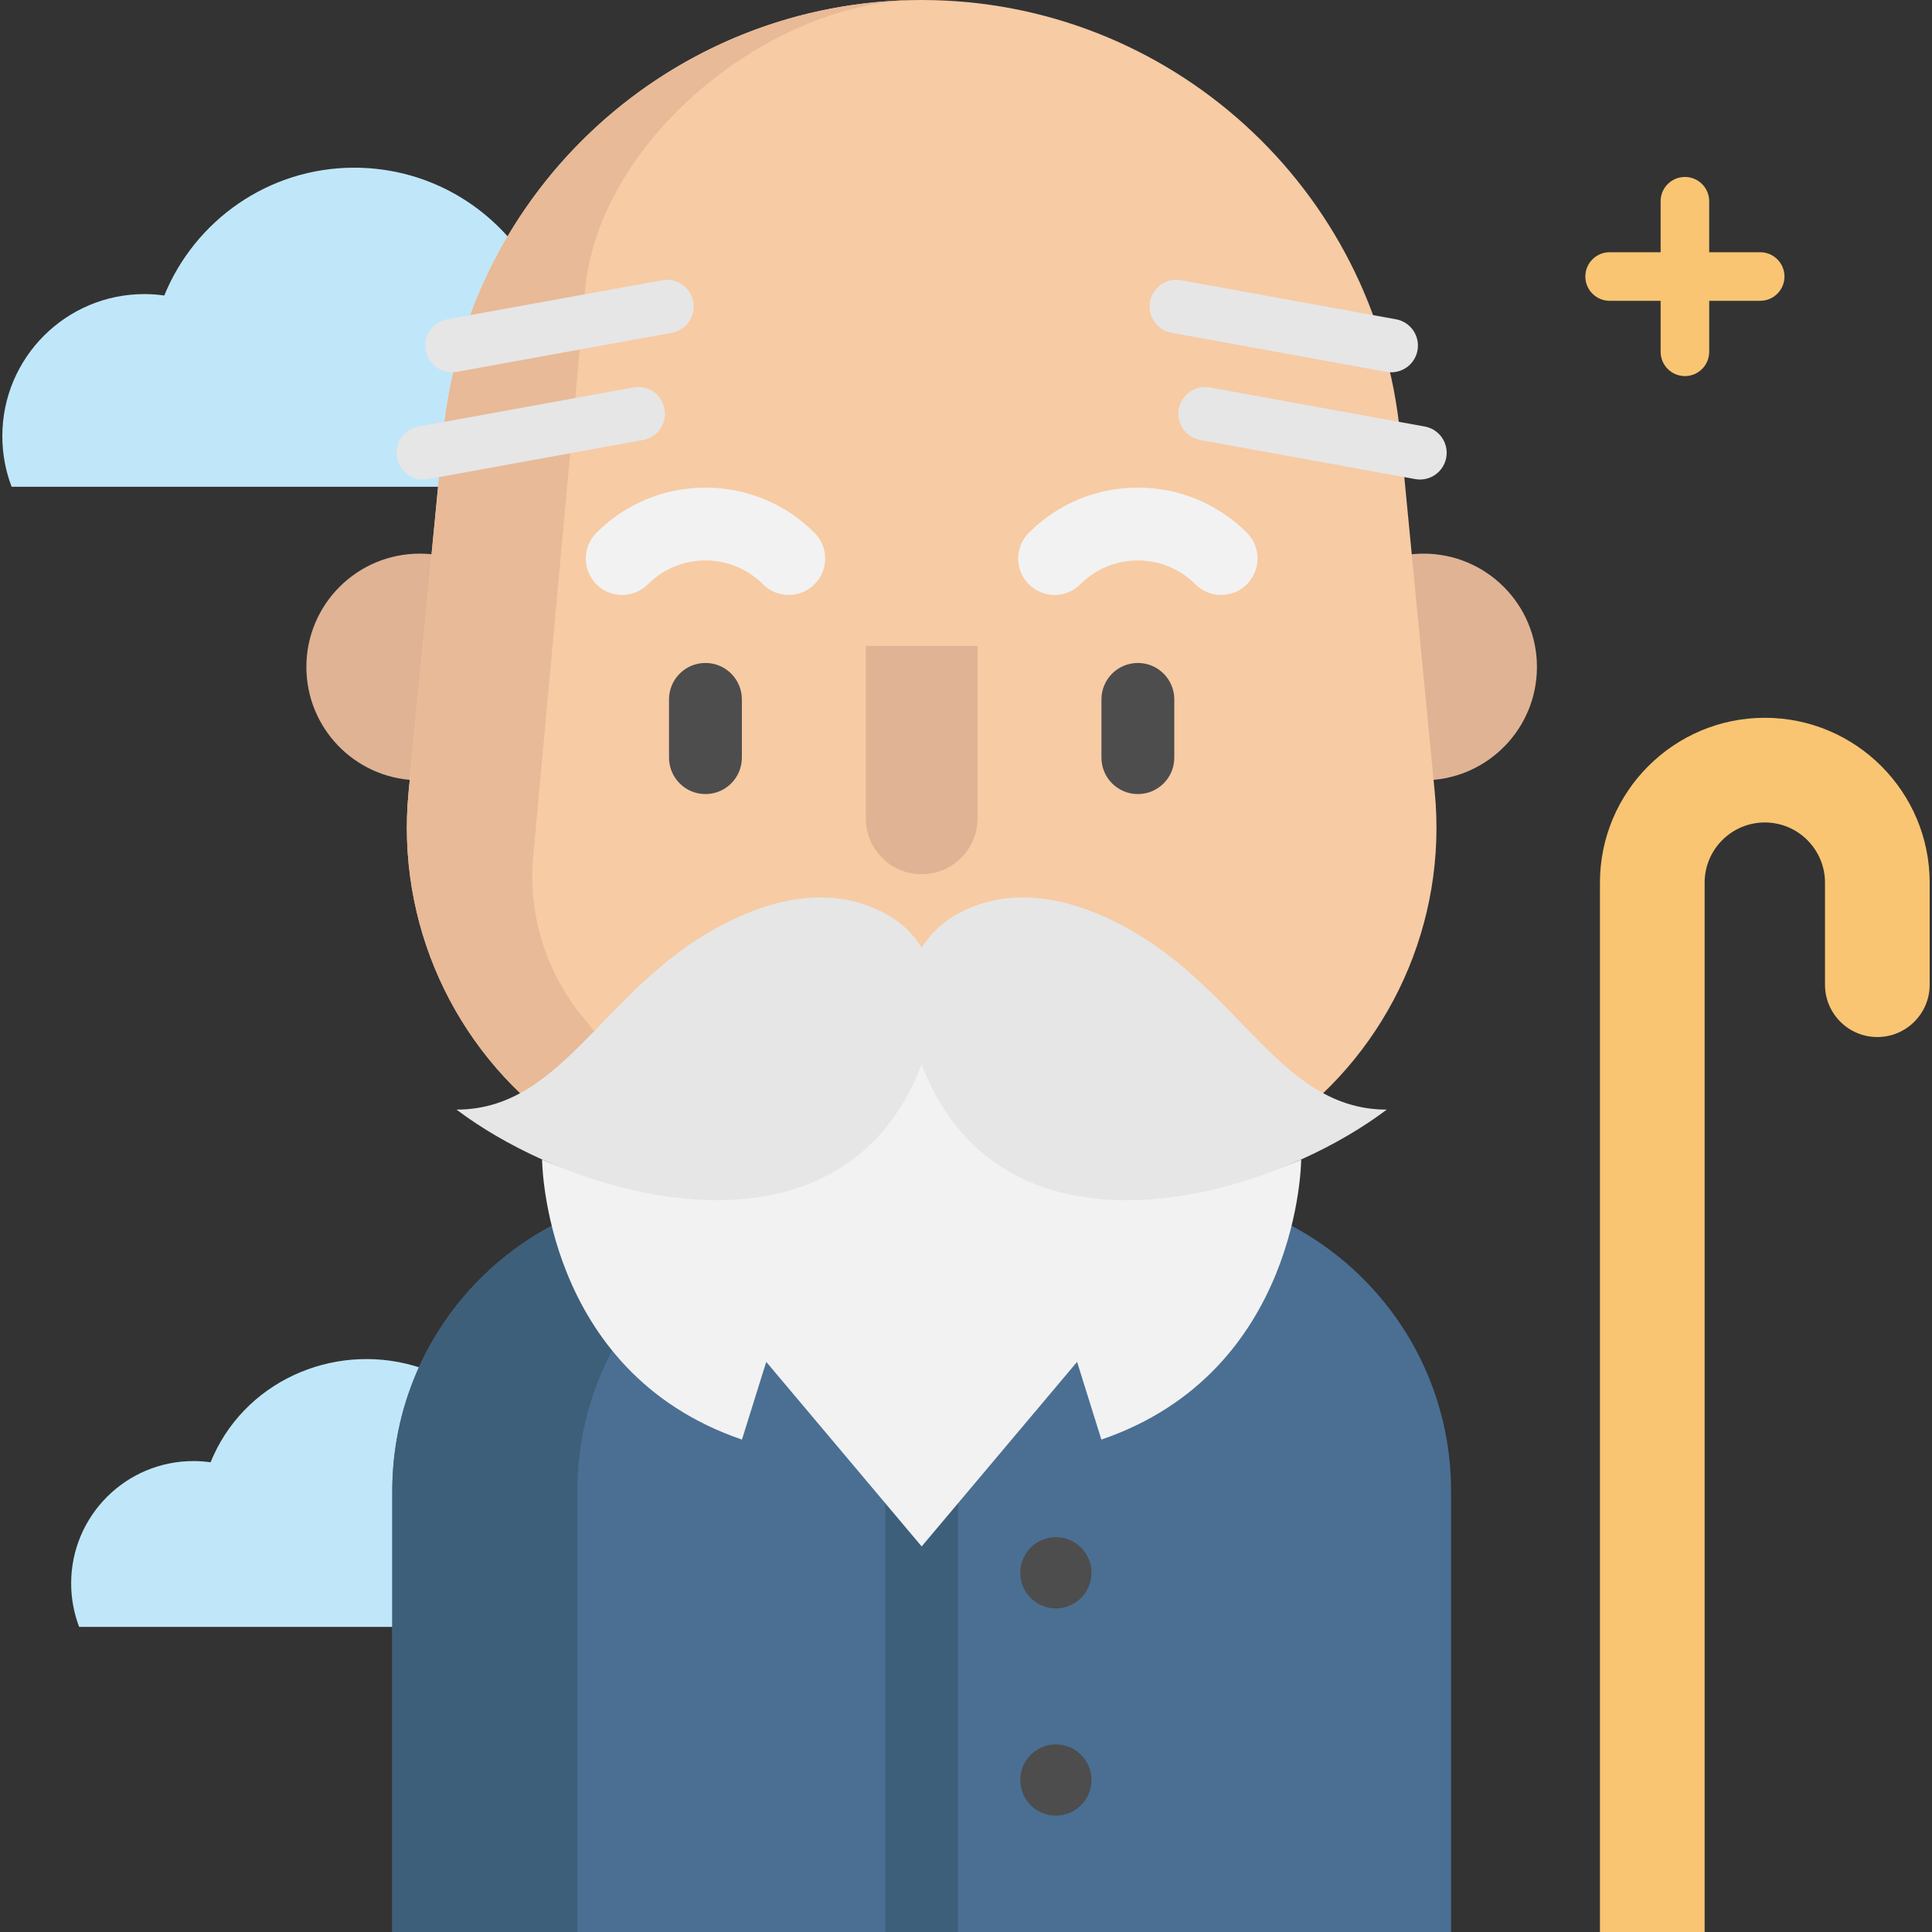
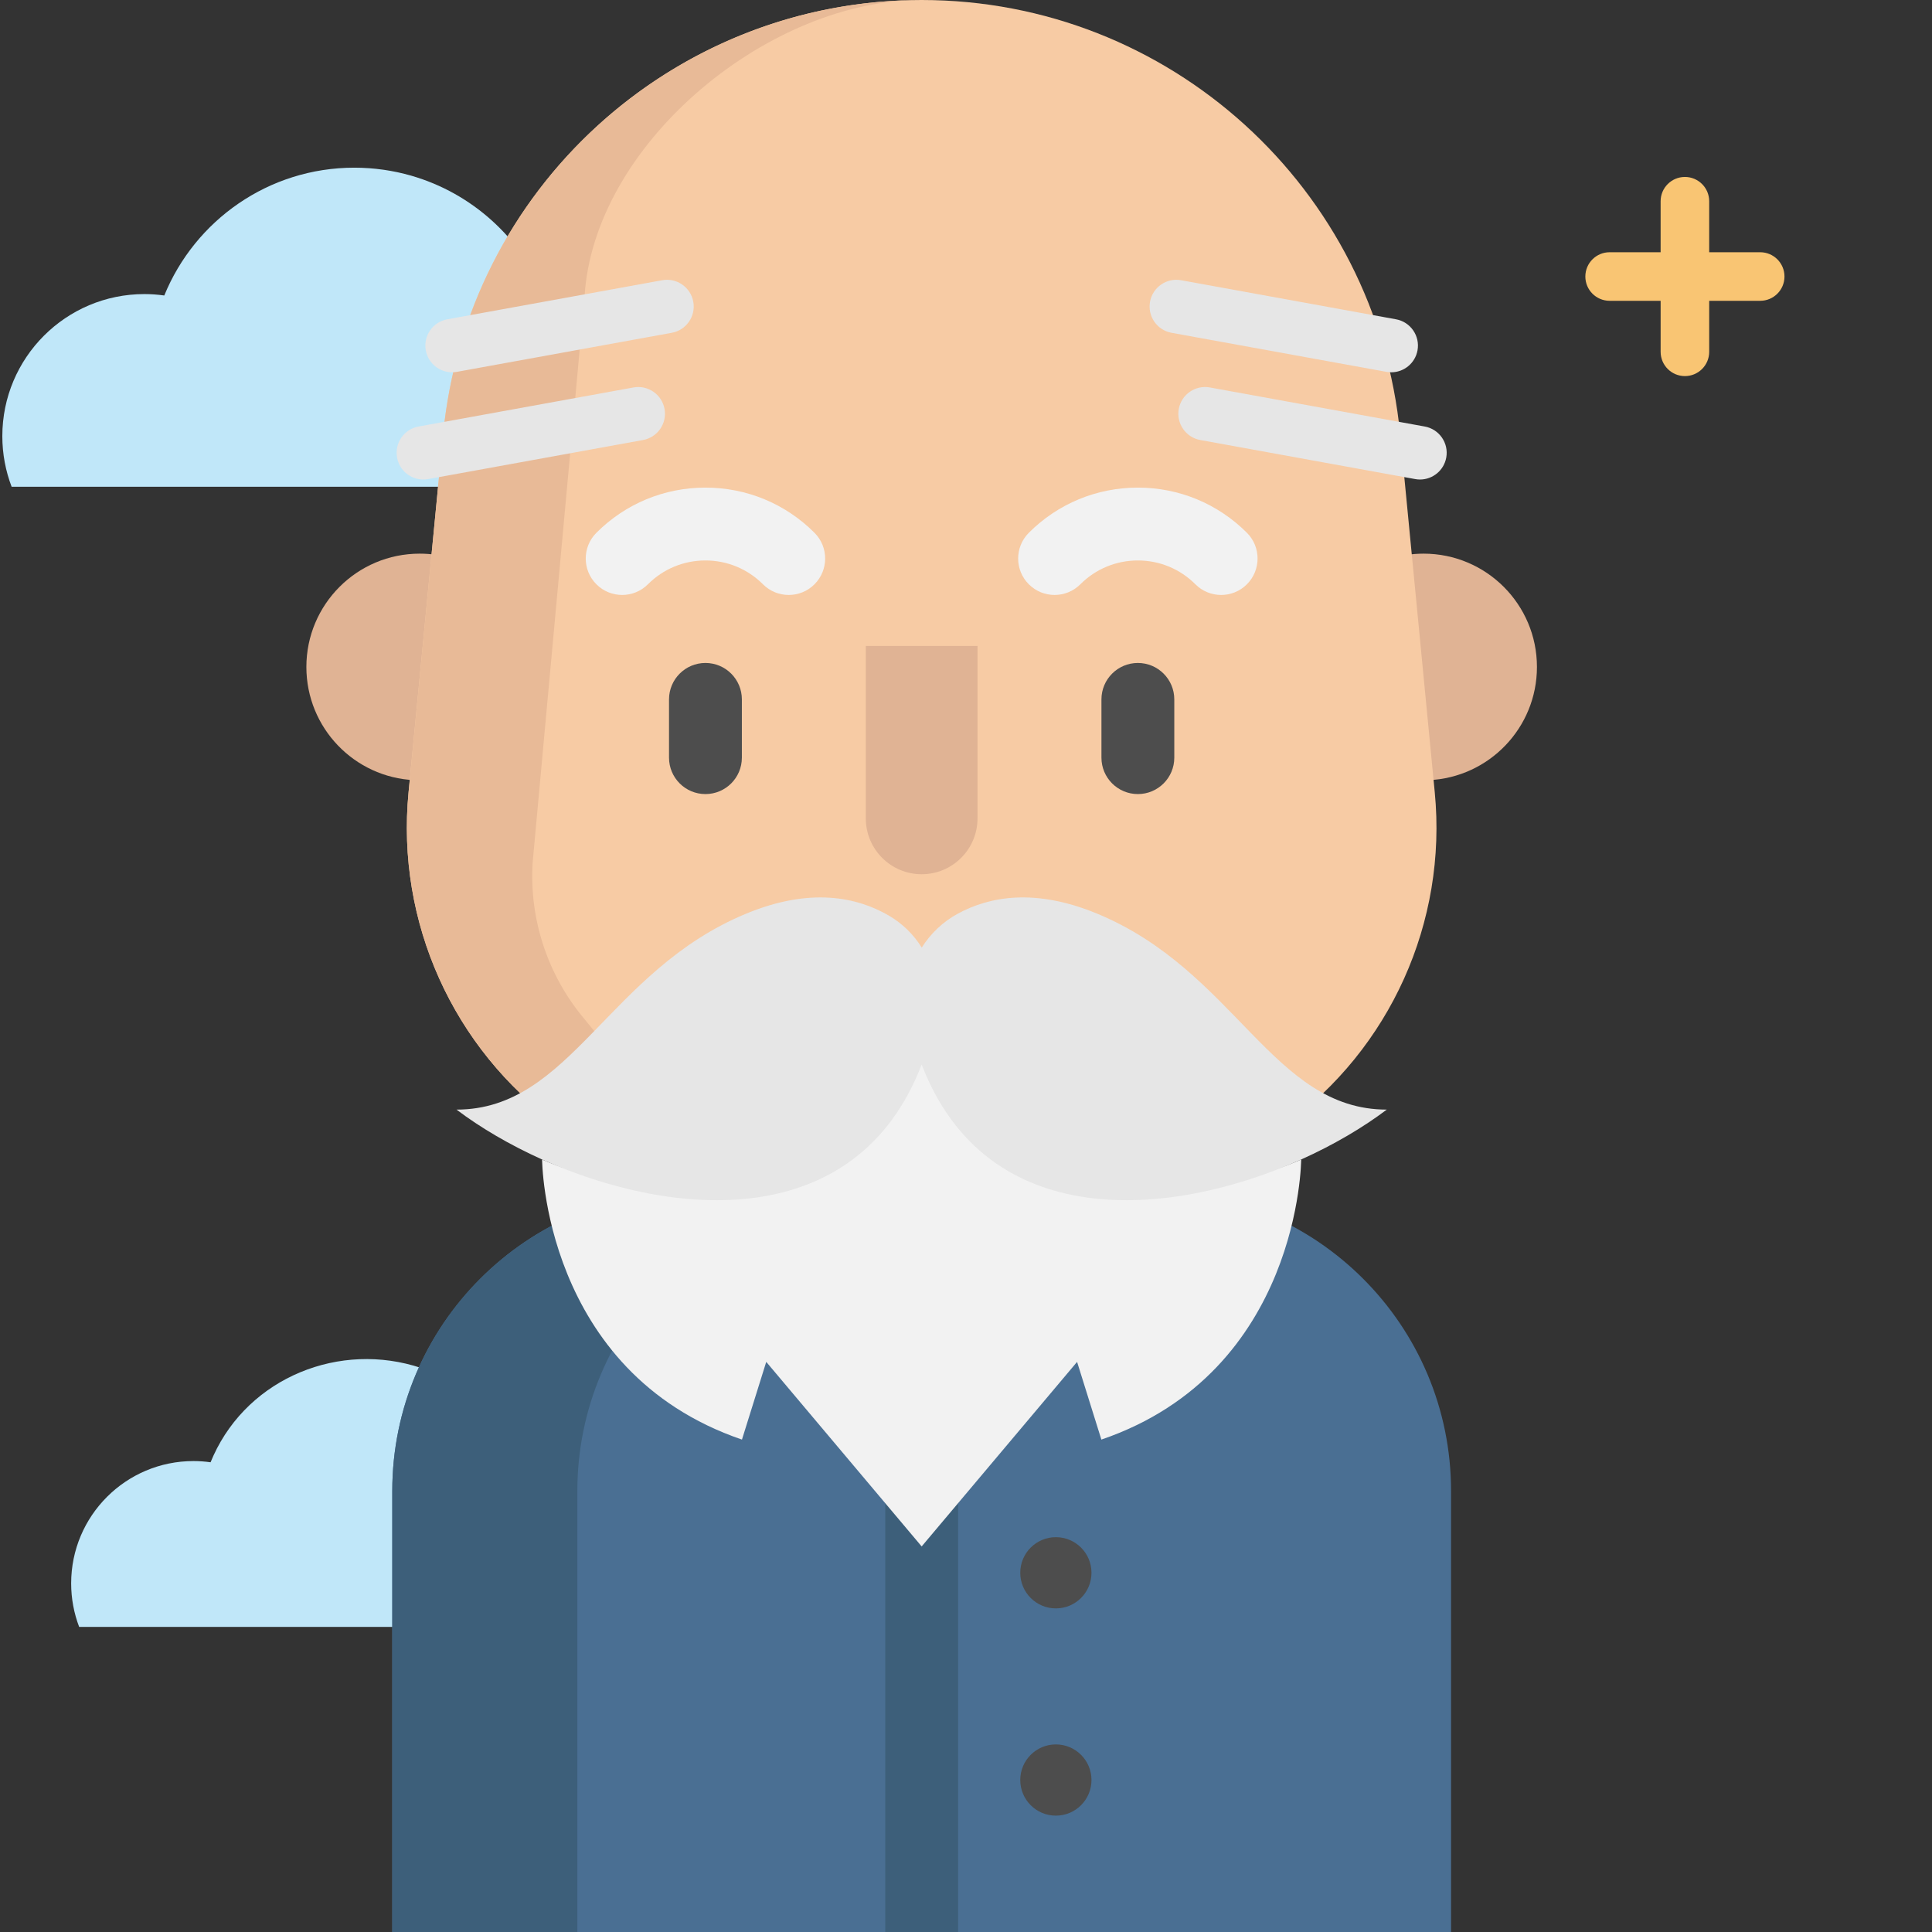
<svg xmlns="http://www.w3.org/2000/svg" version="1.1" id="Layer_1" x="0px" y="0px" viewBox="0 0 512.001 512.001" style="enable-background:new 0 0 512.001 512.001;" xml:space="preserve">
  <rect x="0" y="0" width="512.001" height="512.001" fill="#333333" stroke="none" />
  <g>
    <path style="fill:#C0E7F9;" d="M56.59,385.707c-0.274,0.597-0.535,1.202-0.785,1.812c-1.481-0.207-2.993-0.322-4.531-0.322   c-17.902,0-32.416,14.513-32.416,32.416c0,4.066,0.756,7.953,2.121,11.538h154.004v-47.384l-63.336-21.227   C90.08,355.314,66.067,365.03,56.59,385.707z" />
    <path style="fill:#C0E7F9;" d="M149.573,77.935c-1.788,0-3.542,0.134-5.263,0.375c-6.242-15.3-19.246-27.117-35.298-31.744   l0.001-0.01c-0.079-0.023-0.16-0.037-0.238-0.059c-1.027-0.291-2.067-0.551-3.117-0.783c-0.194-0.042-0.389-0.084-0.584-0.125   c-1.066-0.221-2.14-0.414-3.227-0.574c-0.174-0.026-0.349-0.046-0.523-0.071c-1.121-0.153-2.251-0.277-3.392-0.36   c-0.121-0.009-0.242-0.013-0.363-0.021c-1.206-0.08-2.42-0.129-3.645-0.129c-22.782,0-42.282,14.008-50.387,33.874   c-1.721-0.241-3.476-0.375-5.263-0.375c-20.798,0-37.658,16.86-37.658,37.658c0,4.722,0.878,9.239,2.465,13.404h80.03h10.813   h90.843c1.587-4.165,2.465-8.682,2.465-13.404C187.232,94.794,170.372,77.935,149.573,77.935z" />
  </g>
  <g>
    <path style="fill:#E0B394;" d="M109.856,206.754c-15.96-0.708-28.664-13.875-28.664-30.003c0-16.578,13.437-30.028,30.028-30.028   c1.493,0,2.96,0.103,4.402,0.322L109.856,206.754z" />
    <path style="fill:#E0B394;" d="M378.63,206.754c15.96-0.708,28.677-13.875,28.677-30.003c0-16.578-13.45-30.028-30.041-30.028   c-1.493,0-2.973,0.116-4.402,0.322L378.63,206.754z" />
  </g>
  <path style="fill:#4A6F93;" d="M304.947,315.553H183.561c-43.963,0-79.603,35.639-79.603,79.603v116.845h280.59V395.156  C384.548,351.192,348.909,315.553,304.947,315.553z" />
  <path style="fill:#3D5F7A;" d="M232.607,315.553h-49.047c-43.963,0-79.603,35.639-79.603,79.603v116.845h49.047V395.156  C153.005,351.192,188.644,315.553,232.607,315.553z" />
  <path style="fill:#F7CBA4;" d="M200.808,336.553l-52.835-38.387c-27.92-20.285-43.024-53.83-39.705-88.181l9.164-94.832  C123.744,49.838,178.631,0,244.249,0l0,0c65.618,0,120.505,49.838,126.816,115.153l9.164,94.832  c3.319,34.352-11.783,67.895-39.705,88.181l-52.835,38.387C261.788,355.371,226.711,355.371,200.808,336.553z" />
  <path style="fill:#E8BA97;" d="M141.148,228.673c-0.888,15.021,4.003,29.797,13.682,41.316l55.221,67.857  c2.883,3.437,6.152,6.32,9.692,8.624c-6.642-2.317-13.026-5.638-18.933-9.924l-52.836-38.382  c-27.917-20.285-43.015-53.827-39.695-88.18l9.151-94.834C123.686,50.473,177.564,0.97,242.344,0.031  c-39.9,0.965-85.082,38.575-87.437,78.63L141.148,228.673z" />
  <path style="fill:#4D4D4D;" d="M186.951,210.438c-5.333,0-9.653-4.322-9.653-9.653v-15.44c0-5.331,4.321-9.653,9.653-9.653  c5.333,0,9.653,4.322,9.653,9.653v15.44C196.604,206.115,192.283,210.438,186.951,210.438z" />
  <g>
    <path style="fill:#F2F2F2;" d="M323.618,157.671c-2.471,0-4.941-0.942-6.827-2.828c-4.071-4.072-9.485-6.315-15.245-6.315   c-5.759,0-11.172,2.242-15.243,6.315c-3.771,3.77-9.884,3.771-13.651,0c-3.771-3.77-3.771-9.881-0.001-13.651   c7.719-7.719,17.981-11.969,28.896-11.969c10.916,0,21.178,4.251,28.897,11.969c3.77,3.77,3.77,9.882-0.001,13.651   C328.559,156.729,326.088,157.671,323.618,157.671z" />
    <path style="fill:#F2F2F2;" d="M209.022,157.671c-2.47,0-4.941-0.942-6.826-2.828c-4.072-4.072-9.487-6.315-15.246-6.315   c-5.76,0-11.173,2.242-15.245,6.315c-3.771,3.77-9.884,3.771-13.651,0c-3.771-3.77-3.771-9.881-0.001-13.651   c7.719-7.719,17.981-11.969,28.897-11.969c10.915,0,21.178,4.25,28.896,11.969c3.771,3.77,3.771,9.881,0.001,13.651   C213.964,156.729,211.492,157.671,209.022,157.671z" />
  </g>
  <path style="fill:#4D4D4D;" d="M301.548,210.438c-5.333,0-9.653-4.322-9.653-9.653v-15.44c0-5.331,4.321-9.653,9.653-9.653  c5.332,0,9.653,4.322,9.653,9.653v15.44C311.201,206.115,306.879,210.438,301.548,210.438z" />
  <path style="fill:#E0B394;" d="M259.051,171.186v45.692c0,8.174-6.627,14.802-14.802,14.802l0,0  c-8.174,0-14.802-6.627-14.802-14.802v-45.692" />
  <rect x="234.601" y="379.054" style="fill:#3D5F7A;" width="19.307" height="132.946" />
  <path style="fill:#F9C573;" d="M466.47,66.845h-13.515V53.33c0-3.554-2.881-6.436-6.436-6.436s-6.436,2.882-6.436,6.436v13.515  H426.57c-3.555,0-6.436,2.882-6.436,6.436c0,3.554,2.881,6.436,6.436,6.436h13.515v13.515c0,3.554,2.881,6.436,6.436,6.436  s6.436-2.882,6.436-6.436V79.716h13.515c3.555,0,6.436-2.882,6.436-6.436C472.906,69.727,470.025,66.845,466.47,66.845z" />
  <path style="fill:#F2F2F2;" d="M344.827,307.276c0,0-0.18,56.208-52.952,74.228l-6.436-20.594l-41.188,48.91l-41.188-48.91  l-6.436,20.594c-52.772-18.02-52.965-74.228-52.965-74.228c34.906,15.677,83.418-0.21,100.588-44.924  C261.409,307.065,309.92,322.953,344.827,307.276z" />
  <g>
    <path style="fill:#E6E6E6;" d="M368.698,98.662c-0.42,0-0.846-0.037-1.273-0.116L310.47,88.195   c-3.846-0.699-6.398-4.384-5.699-8.231c0.698-3.847,4.39-6.402,8.231-5.699l56.955,10.351c3.846,0.699,6.398,4.384,5.699,8.231   C375.034,96.266,372.054,98.662,368.698,98.662z" />
    <path style="fill:#E6E6E6;" d="M376.315,127.078c-0.42,0-0.846-0.037-1.273-0.116l-56.955-10.351   c-3.846-0.699-6.398-4.384-5.699-8.231c0.699-3.847,4.381-6.398,8.231-5.699l56.955,10.351c3.846,0.699,6.398,4.384,5.699,8.231   C382.651,124.682,379.671,127.078,376.315,127.078z" />
    <path style="fill:#E6E6E6;" d="M119.799,98.662c-3.355,0-6.336-2.395-6.957-5.815c-0.699-3.847,1.852-7.532,5.699-8.231   l56.955-10.351c3.845-0.704,7.532,1.852,8.231,5.699s-1.852,7.532-5.699,8.231l-56.955,10.351   C120.644,98.625,120.218,98.662,119.799,98.662z" />
    <path style="fill:#E6E6E6;" d="M112.181,127.078c-3.356,0-6.336-2.395-6.957-5.815c-0.699-3.847,1.852-7.532,5.699-8.231   l56.955-10.351c3.842-0.7,7.532,1.852,8.231,5.699c0.699,3.847-1.852,7.532-5.699,8.231l-56.955,10.351   C113.027,127.04,112.601,127.078,112.181,127.078z" />
  </g>
-   <path style="fill:#F9C573;" d="M424.005,512V233.912c0-24.091,19.599-43.69,43.69-43.69s43.69,19.599,43.69,43.69v27.046  c0,7.66-6.21,13.87-13.87,13.87s-13.87-6.209-13.87-13.87v-27.046c0-8.795-7.155-15.95-15.95-15.95s-15.95,7.155-15.95,15.95V512  H424.005z" />
  <path style="fill:#E6E6E6;" d="M367.506,294.057c-6.281,4.749-14.068,9.344-22.679,13.219  c-34.906,15.677-83.418,19.538-100.575-25.176c-17.17,44.714-65.681,40.853-100.588,25.176c-8.611-3.874-16.398-8.469-22.679-13.219  c30.324,0,40.068-36.824,76.892-51.986c16.874-6.95,29.205-4.338,37.609,0.528c3.668,2.124,6.641,5.071,8.791,8.521  c2.317-3.681,5.56-6.822,9.576-8.997c8.379-4.556,20.439-6.77,36.773-0.051C327.438,257.233,337.194,294.057,367.506,294.057z" />
  <g>
    <circle style="fill:#4D4D4D;" cx="279.817" cy="416.805" r="9.438" />
    <circle style="fill:#4D4D4D;" cx="279.817" cy="471.726" r="9.438" />
  </g>
  <g>
</g>
  <g>
</g>
  <g>
</g>
  <g>
</g>
  <g>
</g>
  <g>
</g>
  <g>
</g>
  <g>
</g>
  <g>
</g>
  <g>
</g>
  <g>
</g>
  <g>
</g>
  <g>
</g>
  <g>
</g>
  <g>
</g>
</svg>